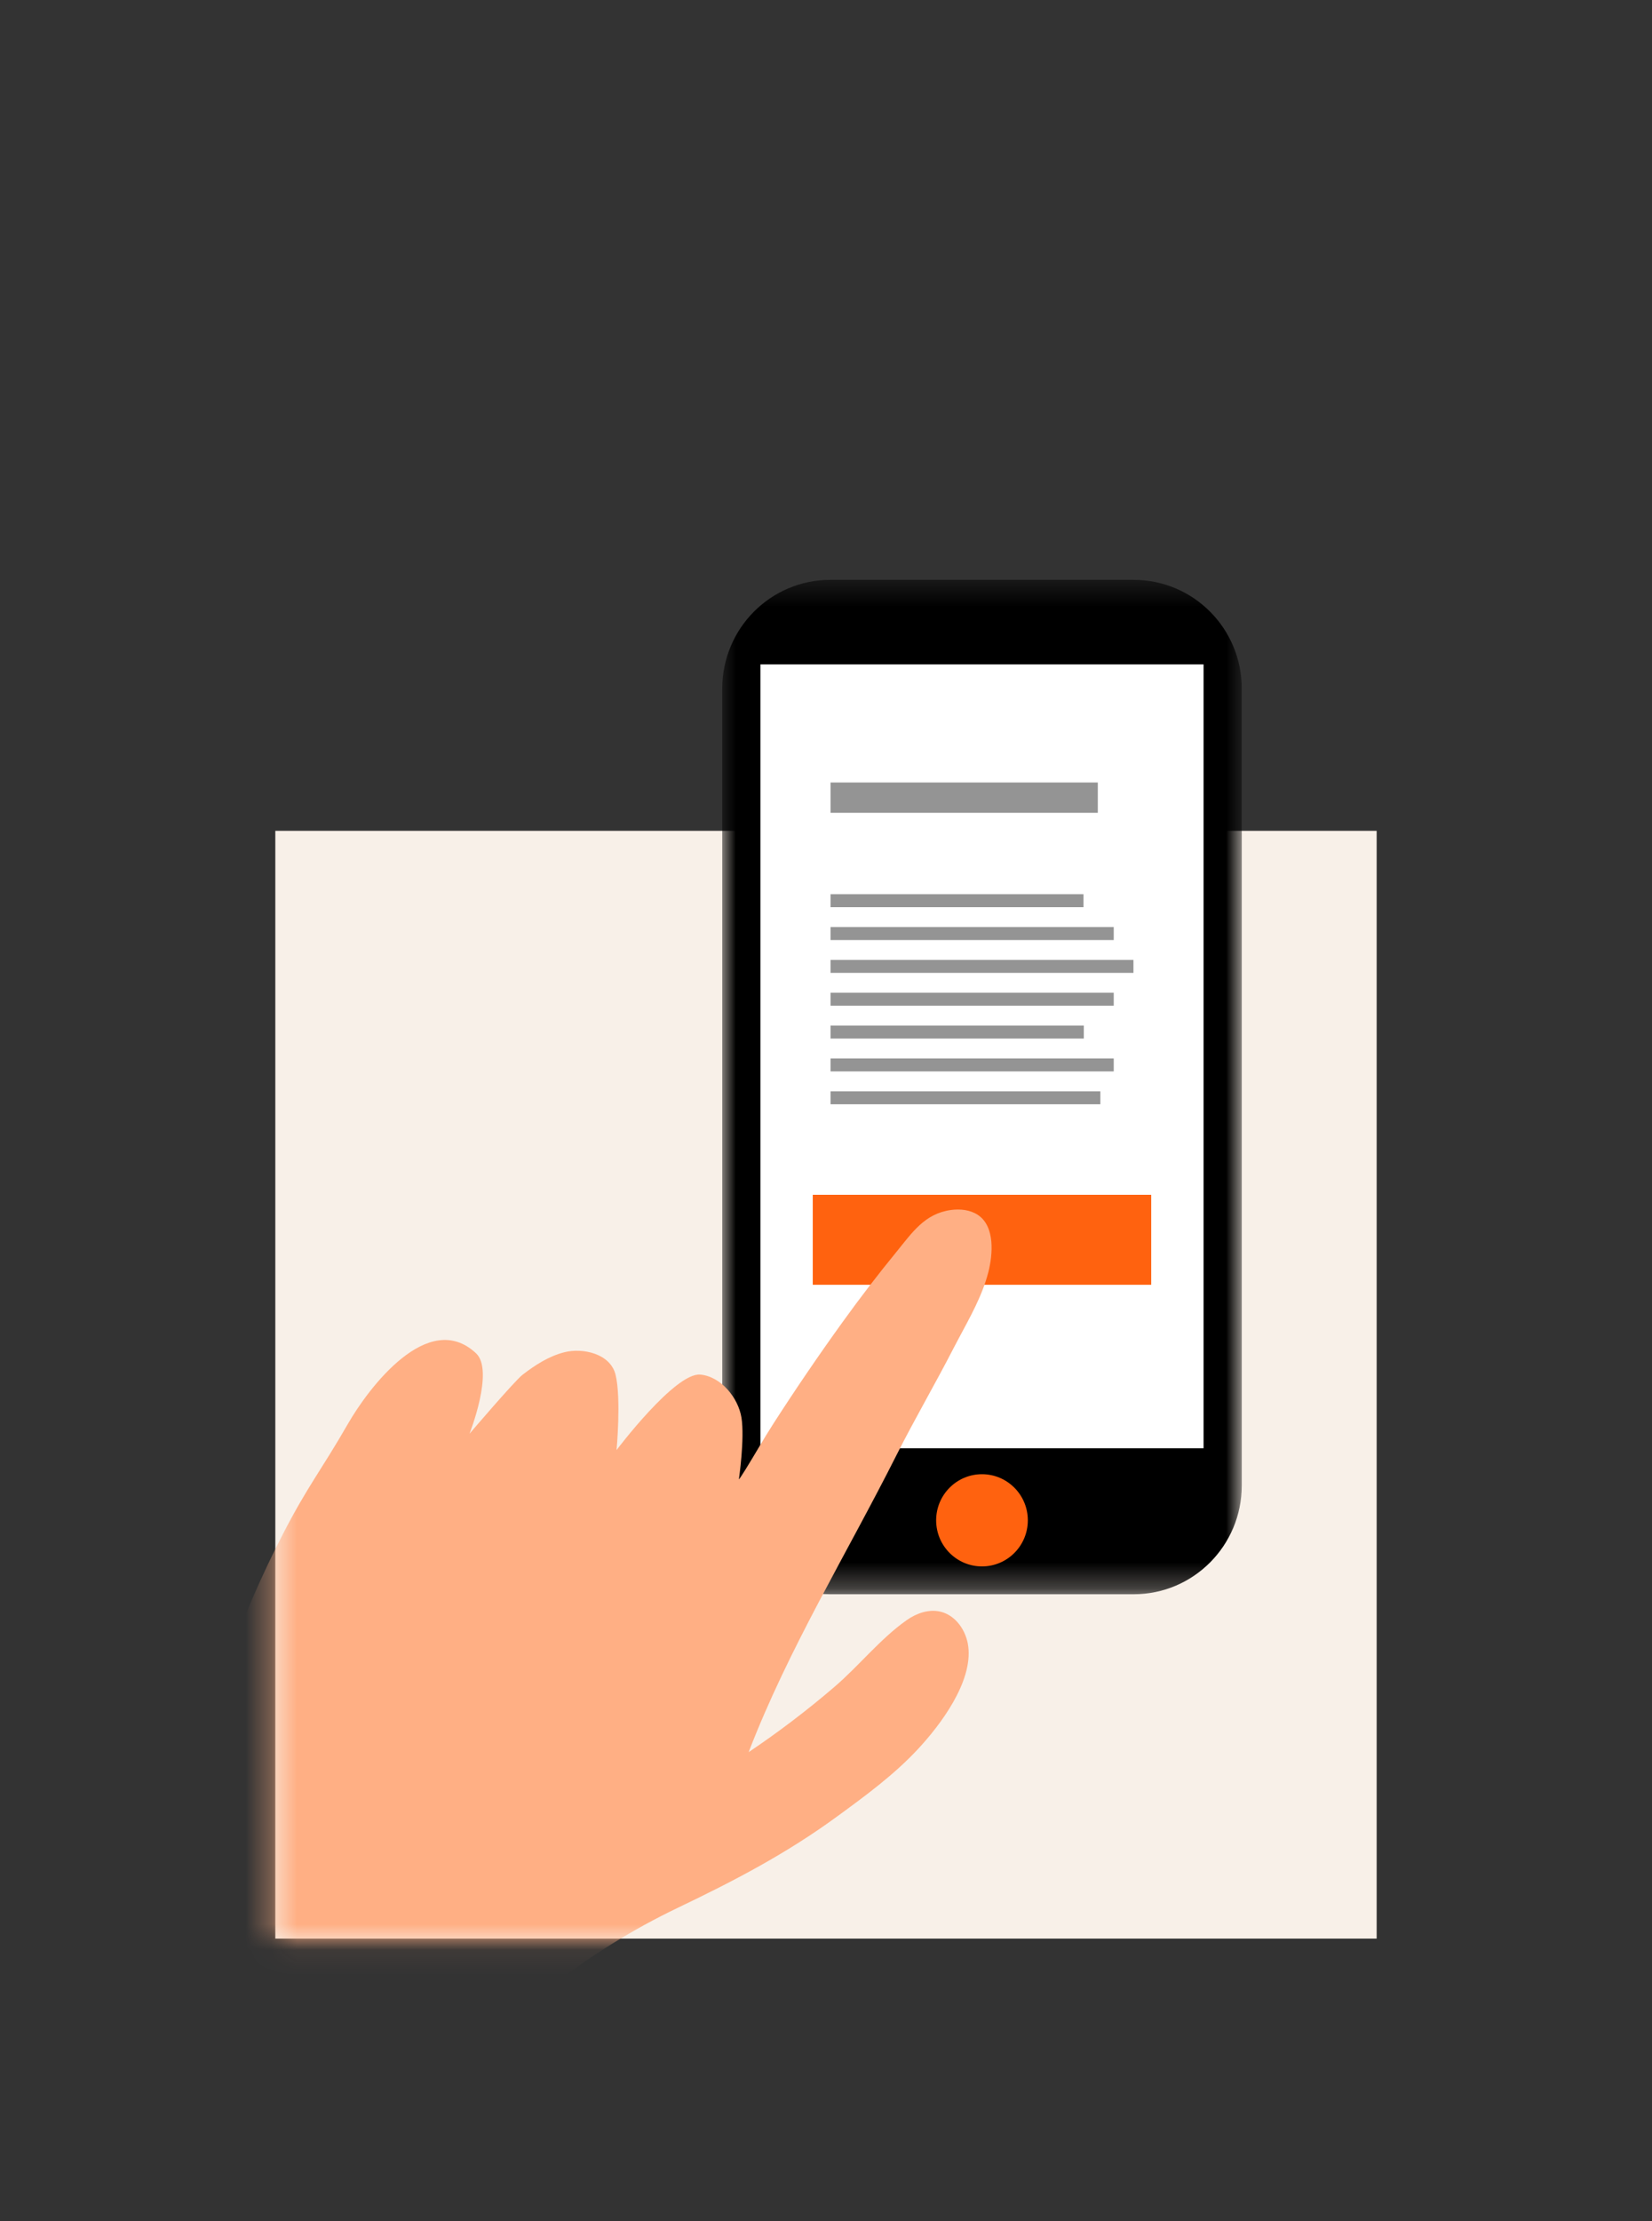
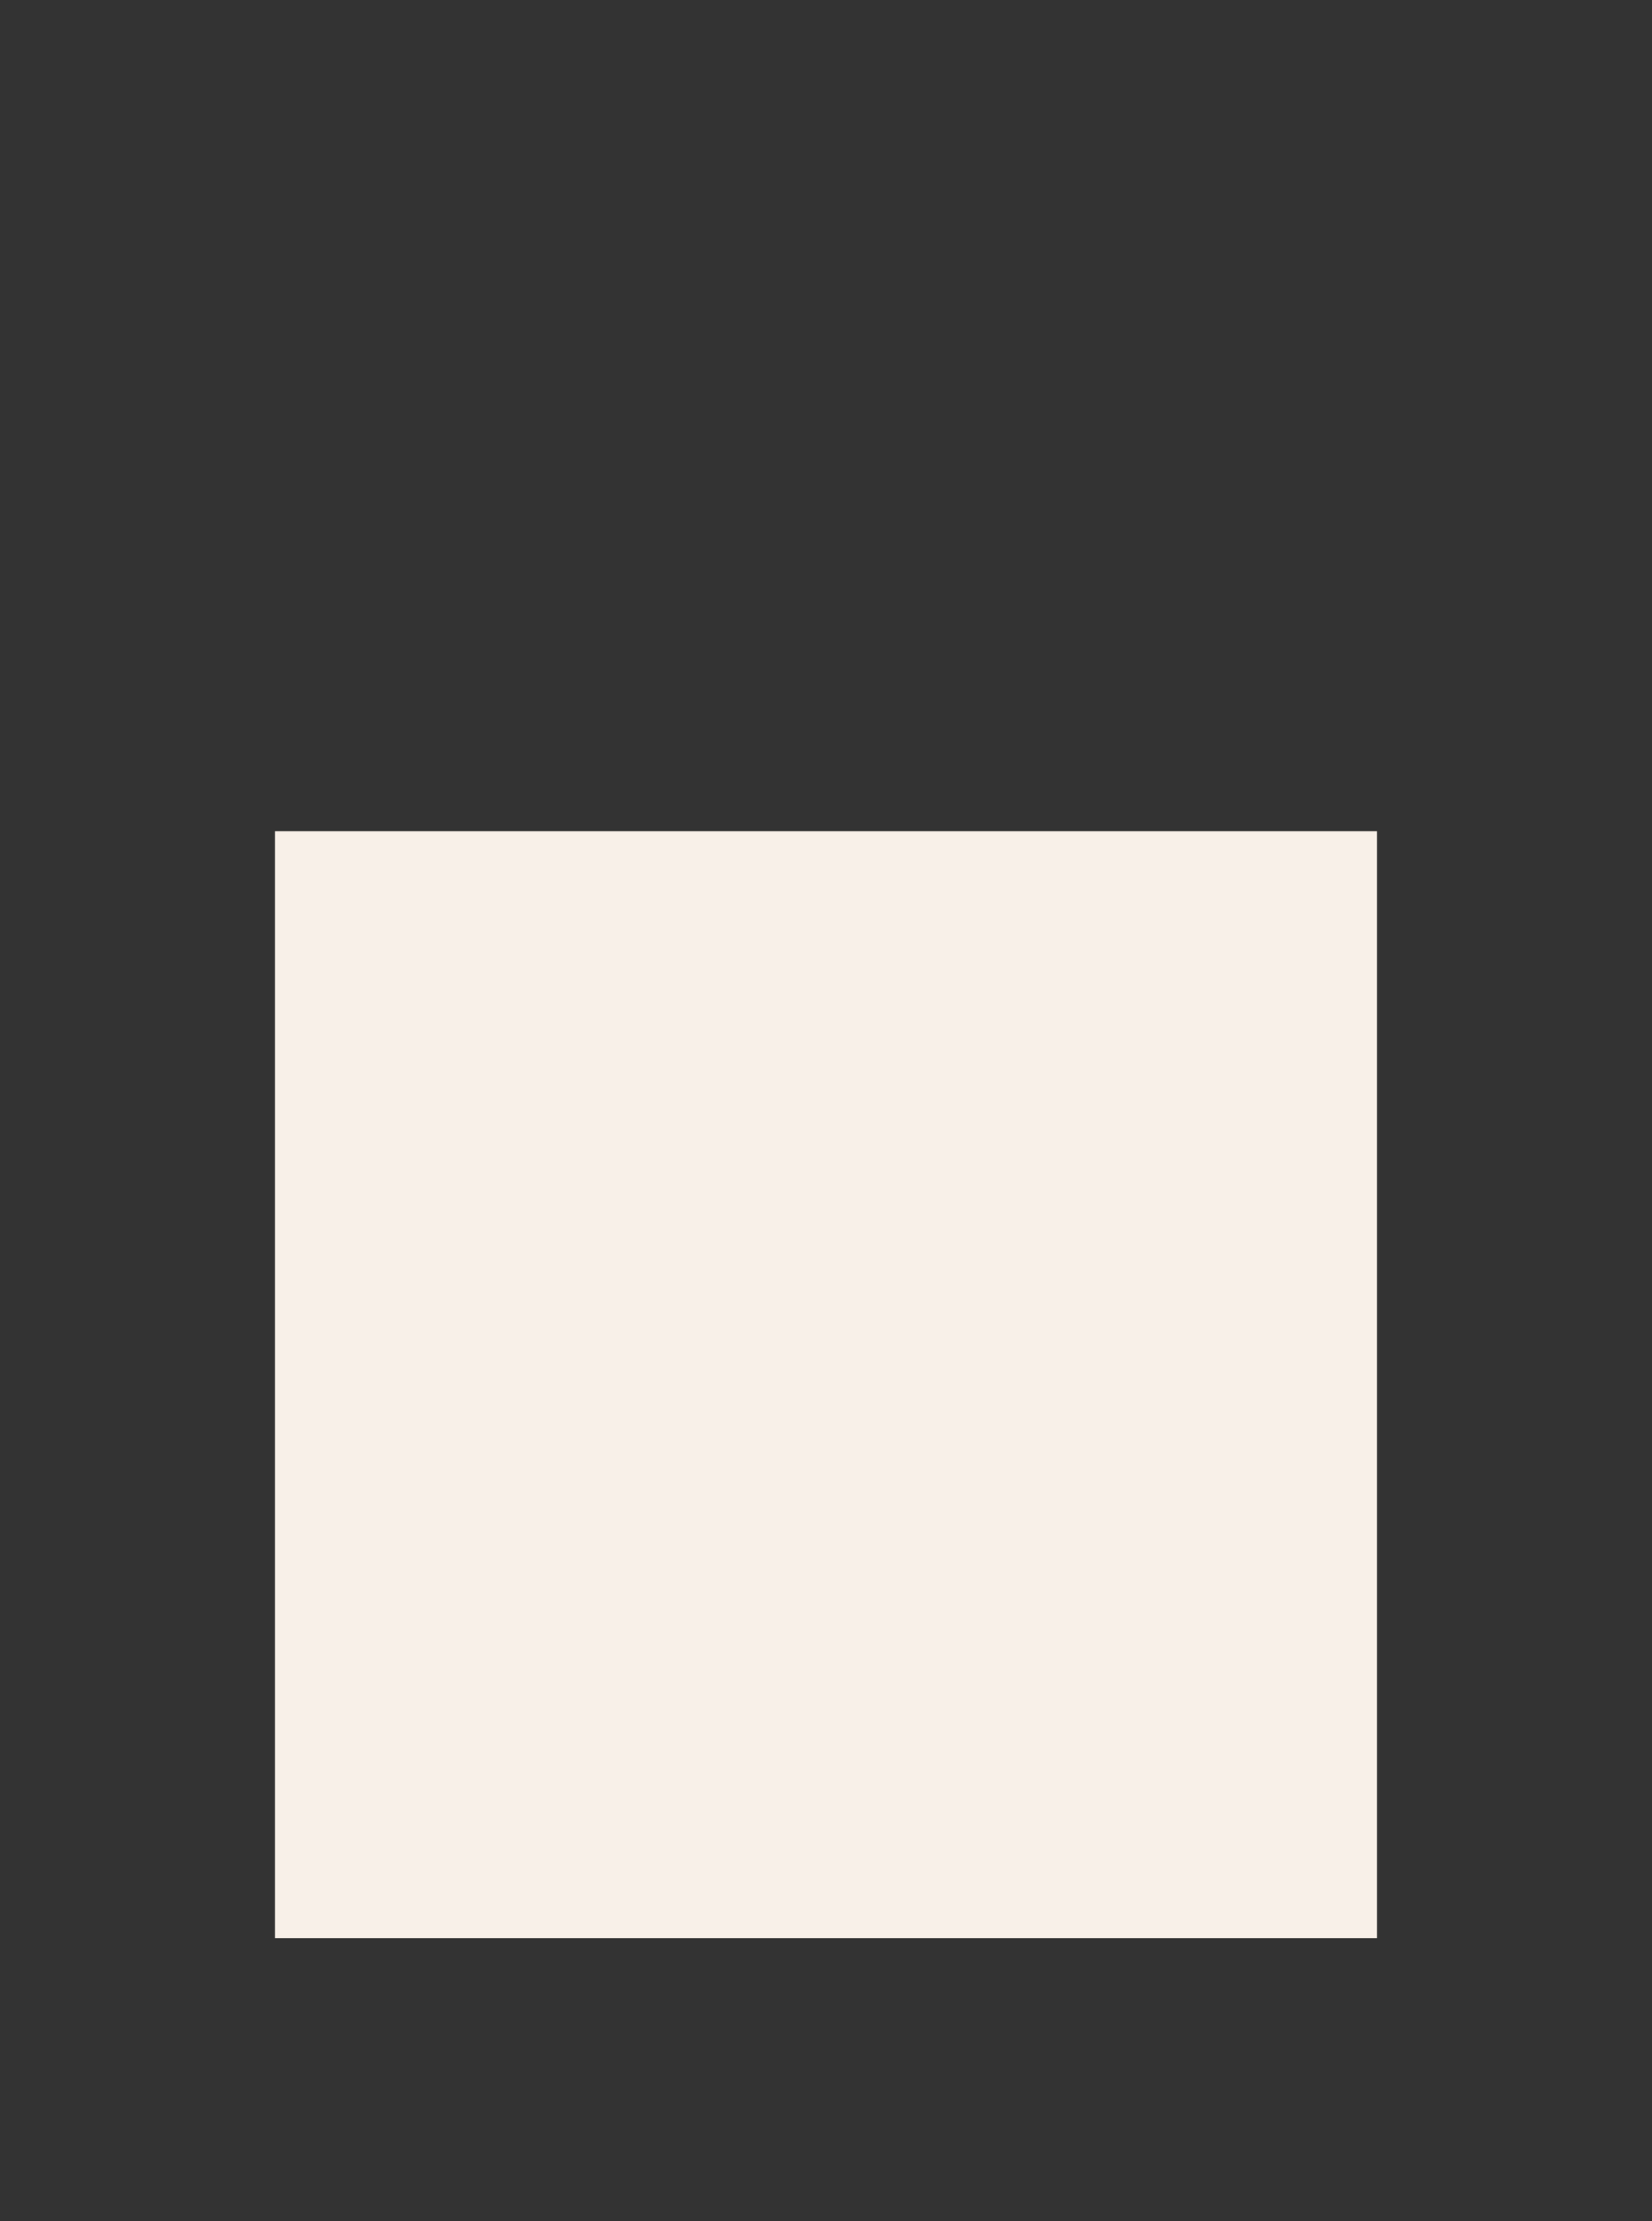
<svg xmlns="http://www.w3.org/2000/svg" width="64" height="86" viewBox="0 0 64 86" fill="none">
  <rect x="0" y="0" width="64" height="86" fill="#333333" stroke="none" />
  <rect x="10.666" y="32.167" width="42.667" height="42.89" fill="#F8F0E8" />
  <mask id="mask0_462_355" style="mask-type:alpha" maskUnits="userSpaceOnUse" x="0" y="0" width="64" height="76">
-     <path fill-rule="evenodd" clip-rule="evenodd" d="M0 0L64 0V53.613H53.333V75.058H10.667V53.613H0V0Z" fill="white" />
-   </mask>
+     </mask>
  <g mask="url(#mask0_462_355)">
    <mask id="mask1_462_355" style="mask-type:alpha" maskUnits="userSpaceOnUse" x="27" y="22" width="22" height="40">
      <path fill-rule="evenodd" clip-rule="evenodd" d="M27.98 22.45H48.107V61.725H27.98V22.45Z" fill="white" />
    </mask>
    <g mask="url(#mask1_462_355)">
-       <path fill-rule="evenodd" clip-rule="evenodd" d="M43.919 61.725H32.167C29.854 61.725 27.98 59.841 27.98 57.516V26.66C27.98 24.335 29.854 22.45 32.167 22.45H43.919C46.232 22.45 48.107 24.335 48.107 26.66V57.516C48.107 59.841 46.232 61.725 43.919 61.725Z" fill="black" />
+       <path fill-rule="evenodd" clip-rule="evenodd" d="M43.919 61.725H32.167C29.854 61.725 27.98 59.841 27.98 57.516V26.66C27.98 24.335 29.854 22.45 32.167 22.45C46.232 22.45 48.107 24.335 48.107 26.66V57.516C48.107 59.841 46.232 61.725 43.919 61.725Z" fill="black" />
    </g>
    <mask id="mask2_462_355" style="mask-type:alpha" maskUnits="userSpaceOnUse" x="7" y="22" width="42" height="57">
      <path fill-rule="evenodd" clip-rule="evenodd" d="M7 78.404H48.107V22.45H7V78.404Z" fill="white" />
    </mask>
    <g mask="url(#mask2_462_355)">
      <path fill-rule="evenodd" clip-rule="evenodd" d="M29.459 56.072H46.627V25.723H29.459V56.072Z" fill="white" />
      <path fill-rule="evenodd" clip-rule="evenodd" d="M39.819 58.862C39.819 59.848 39.024 60.647 38.043 60.647C37.062 60.647 36.267 59.848 36.267 58.862C36.267 57.877 37.062 57.077 38.043 57.077C39.024 57.077 39.819 57.877 39.819 58.862Z" fill="#FF620F" />
      <path fill-rule="evenodd" clip-rule="evenodd" d="M31.487 49.743H44.599V46.259H31.487V49.743Z" fill="#FF620F" />
      <path fill-rule="evenodd" clip-rule="evenodd" d="M37.143 51.817C37.581 50.995 38.055 50.165 38.289 49.255C38.461 48.583 38.559 47.486 37.884 47.038C37.582 46.839 37.199 46.799 36.841 46.847C35.821 46.986 35.334 47.729 34.733 48.464C34.006 49.353 33.306 50.265 32.635 51.197C31.706 52.485 30.812 53.798 29.953 55.133C29.584 55.705 29.253 56.297 28.896 56.871C28.578 57.383 28.627 57.264 28.627 57.264C28.627 57.264 28.855 55.694 28.725 54.887C28.601 54.119 27.93 53.29 27.128 53.22C26.153 53.135 23.886 56.142 23.886 56.142C23.886 56.142 24.071 54.153 23.849 53.232C23.651 52.405 22.576 52.177 21.871 52.353C21.265 52.505 20.735 52.848 20.245 53.226C19.933 53.466 18.189 55.511 18.189 55.511C18.189 55.511 19.155 53.065 18.445 52.398C16.588 50.653 14.266 53.76 13.484 55.119C12.43 56.952 11.94 57.498 10.966 59.383C9.248 62.712 7.984 66.277 7.221 69.947C6.995 71.036 6.794 71.6 7.412 72.526C7.937 73.314 8.434 75.185 9.16 75.788C10.648 77.025 10.973 77.357 12.738 78.115C13.897 78.614 16.743 78.315 18.012 78.314C19.537 78.313 20.22 77.792 21.349 76.91C22.869 75.72 24.519 74.697 26.259 73.864C28.452 72.815 30.463 71.766 32.416 70.339C33.525 69.529 34.641 68.713 35.576 67.705C36.445 66.767 37.684 65.122 37.511 63.745C37.436 63.137 37.028 62.539 36.434 62.399C35.986 62.293 35.512 62.457 35.135 62.721C34.111 63.438 33.274 64.502 32.319 65.318C31.264 66.222 30.155 67.064 29.003 67.838C30.536 63.851 32.816 60.141 34.739 56.322C35.428 54.955 36.236 53.573 36.947 52.188C37.009 52.068 37.075 51.944 37.143 51.817Z" fill="#FFAF84" />
      <path fill-rule="evenodd" clip-rule="evenodd" d="M32.176 35.123H41.976V34.621H32.176V35.123Z" fill="#949494" />
-       <path fill-rule="evenodd" clip-rule="evenodd" d="M32.176 36.395H43.147V35.893H32.176V36.395Z" fill="#949494" />
      <path fill-rule="evenodd" clip-rule="evenodd" d="M32.176 37.667H43.911V37.165H32.176V37.667Z" fill="#949494" />
-       <path fill-rule="evenodd" clip-rule="evenodd" d="M32.176 38.938H43.147V38.436H32.176V38.938Z" fill="#949494" />
      <path fill-rule="evenodd" clip-rule="evenodd" d="M32.176 40.21H41.988V39.708H32.176V40.21Z" fill="#949494" />
-       <path fill-rule="evenodd" clip-rule="evenodd" d="M32.176 41.482H43.147V40.98H32.176V41.482Z" fill="#949494" />
      <path fill-rule="evenodd" clip-rule="evenodd" d="M32.176 42.754H42.629V42.252H32.176V42.754Z" fill="#949494" />
      <path fill-rule="evenodd" clip-rule="evenodd" d="M32.176 31.469H42.53V30.296H32.176V31.469Z" fill="#949494" />
    </g>
  </g>
</svg>